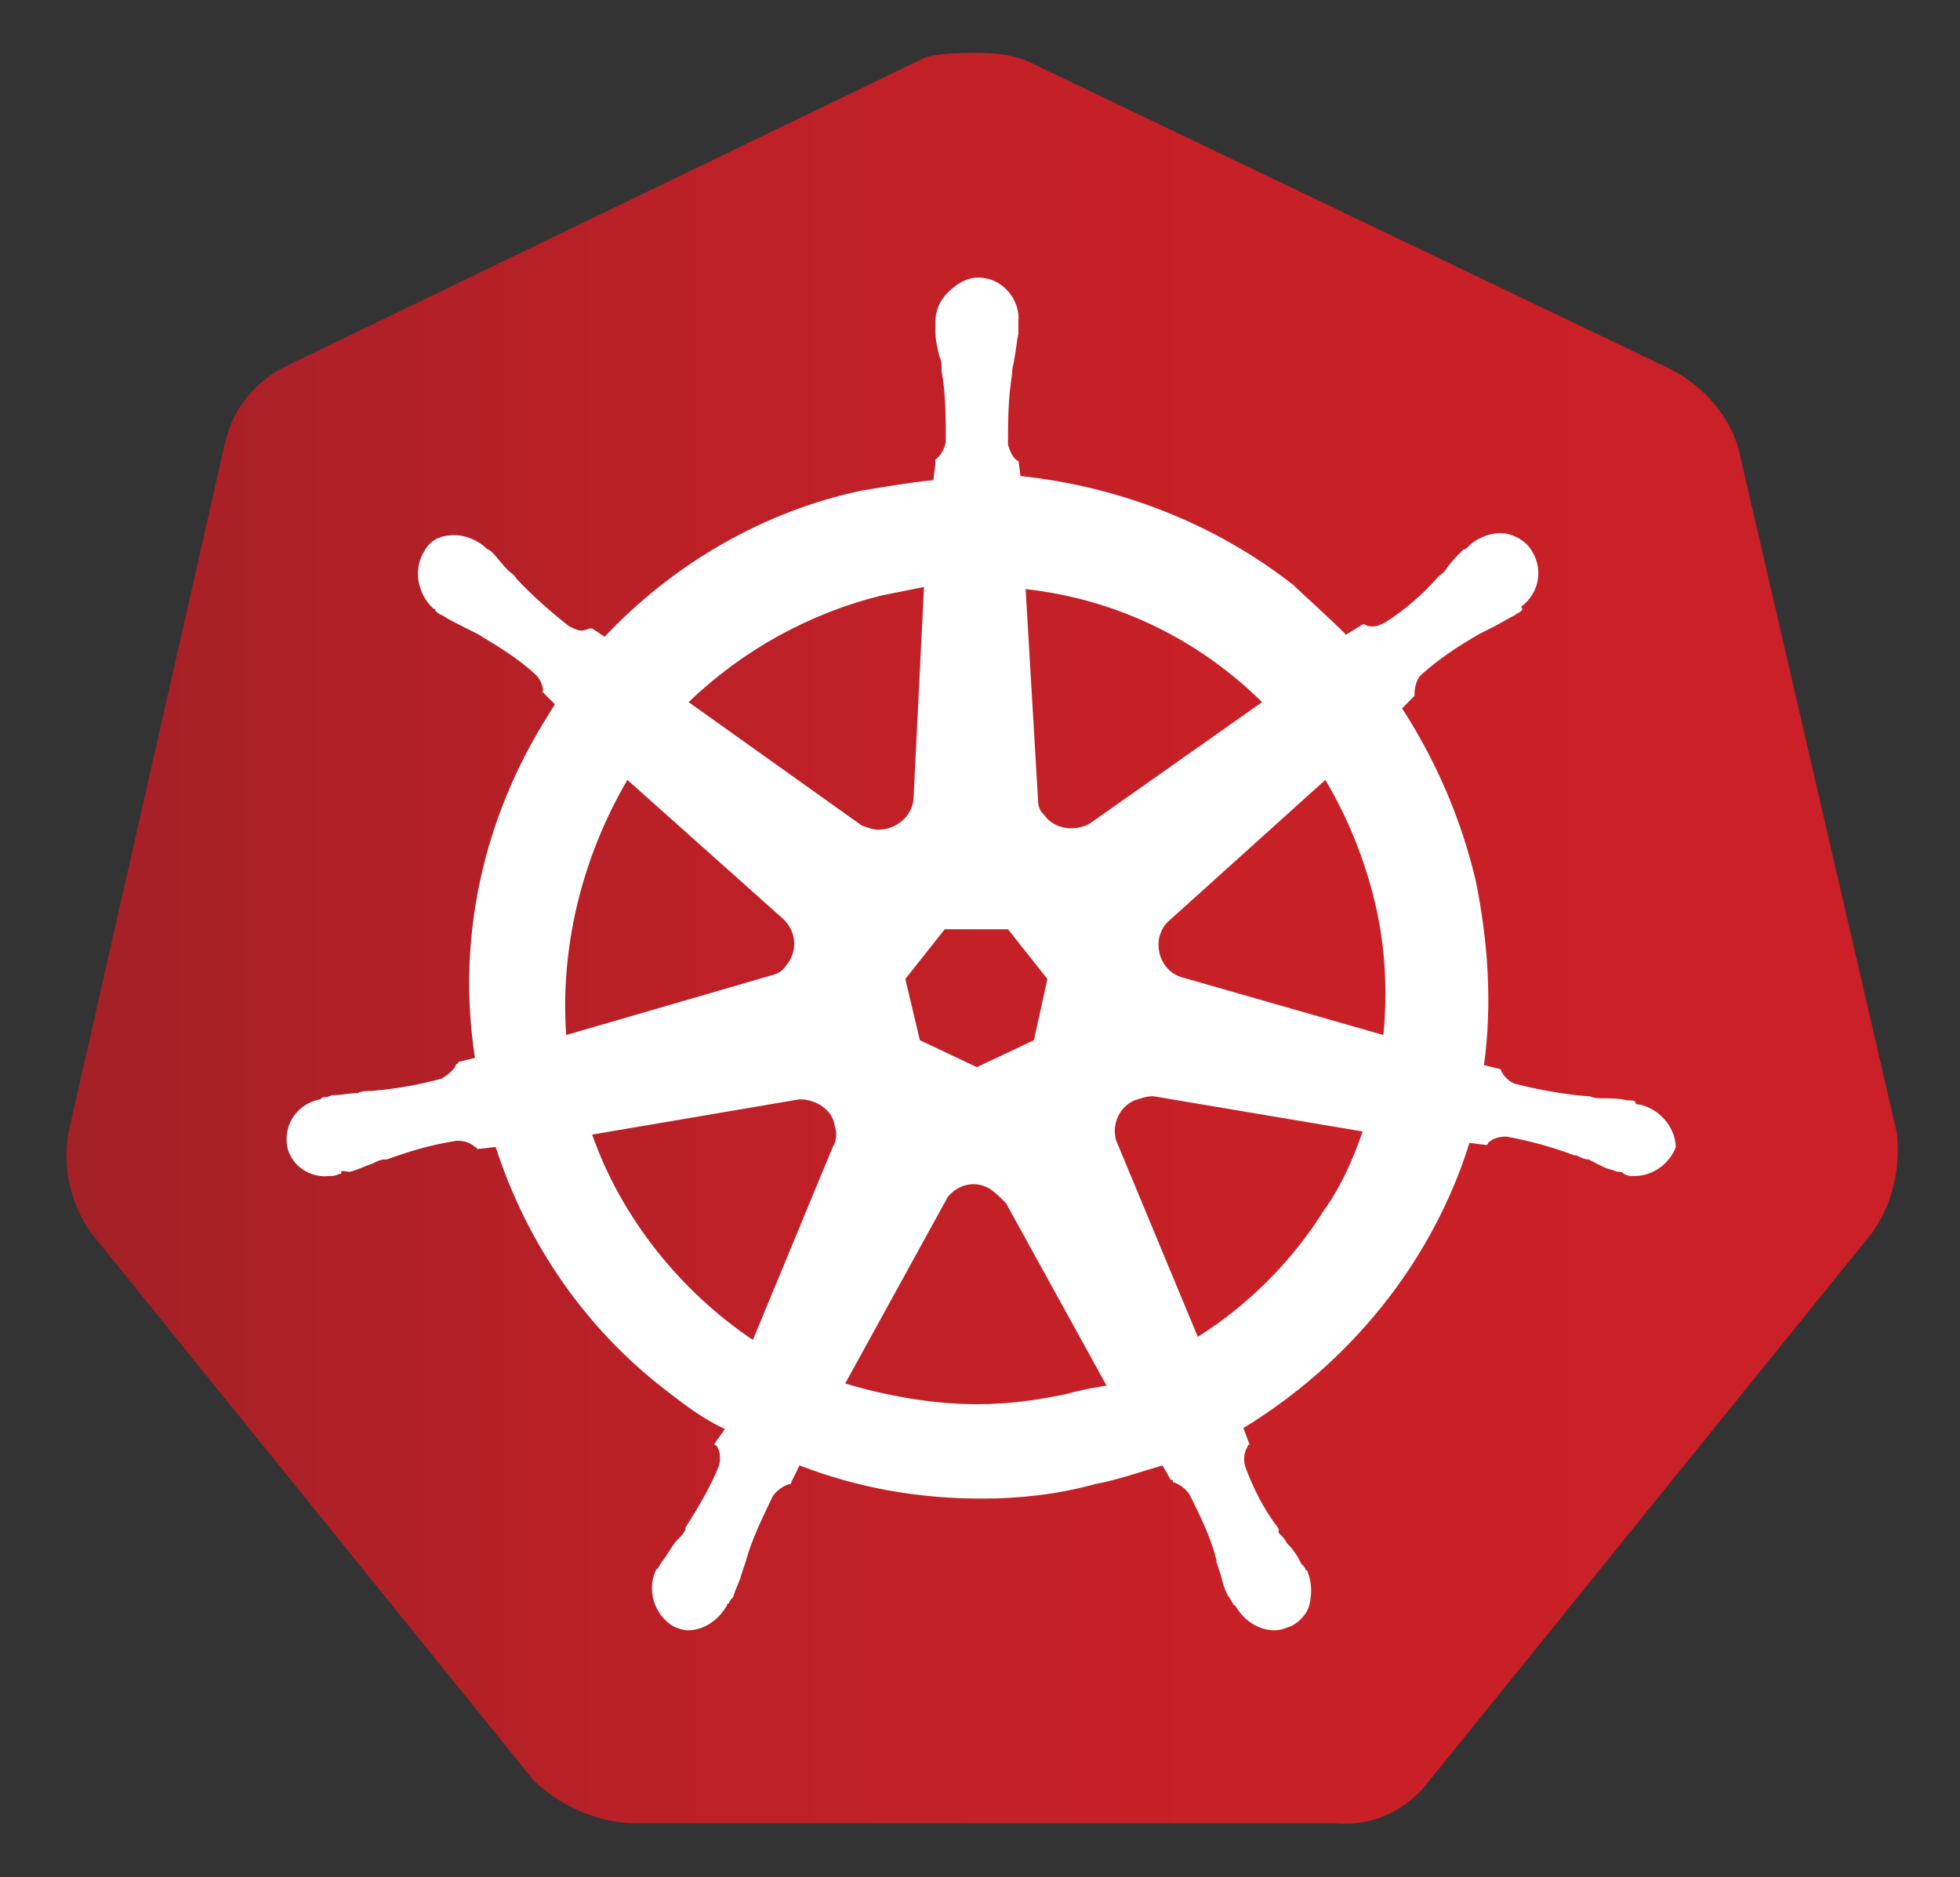
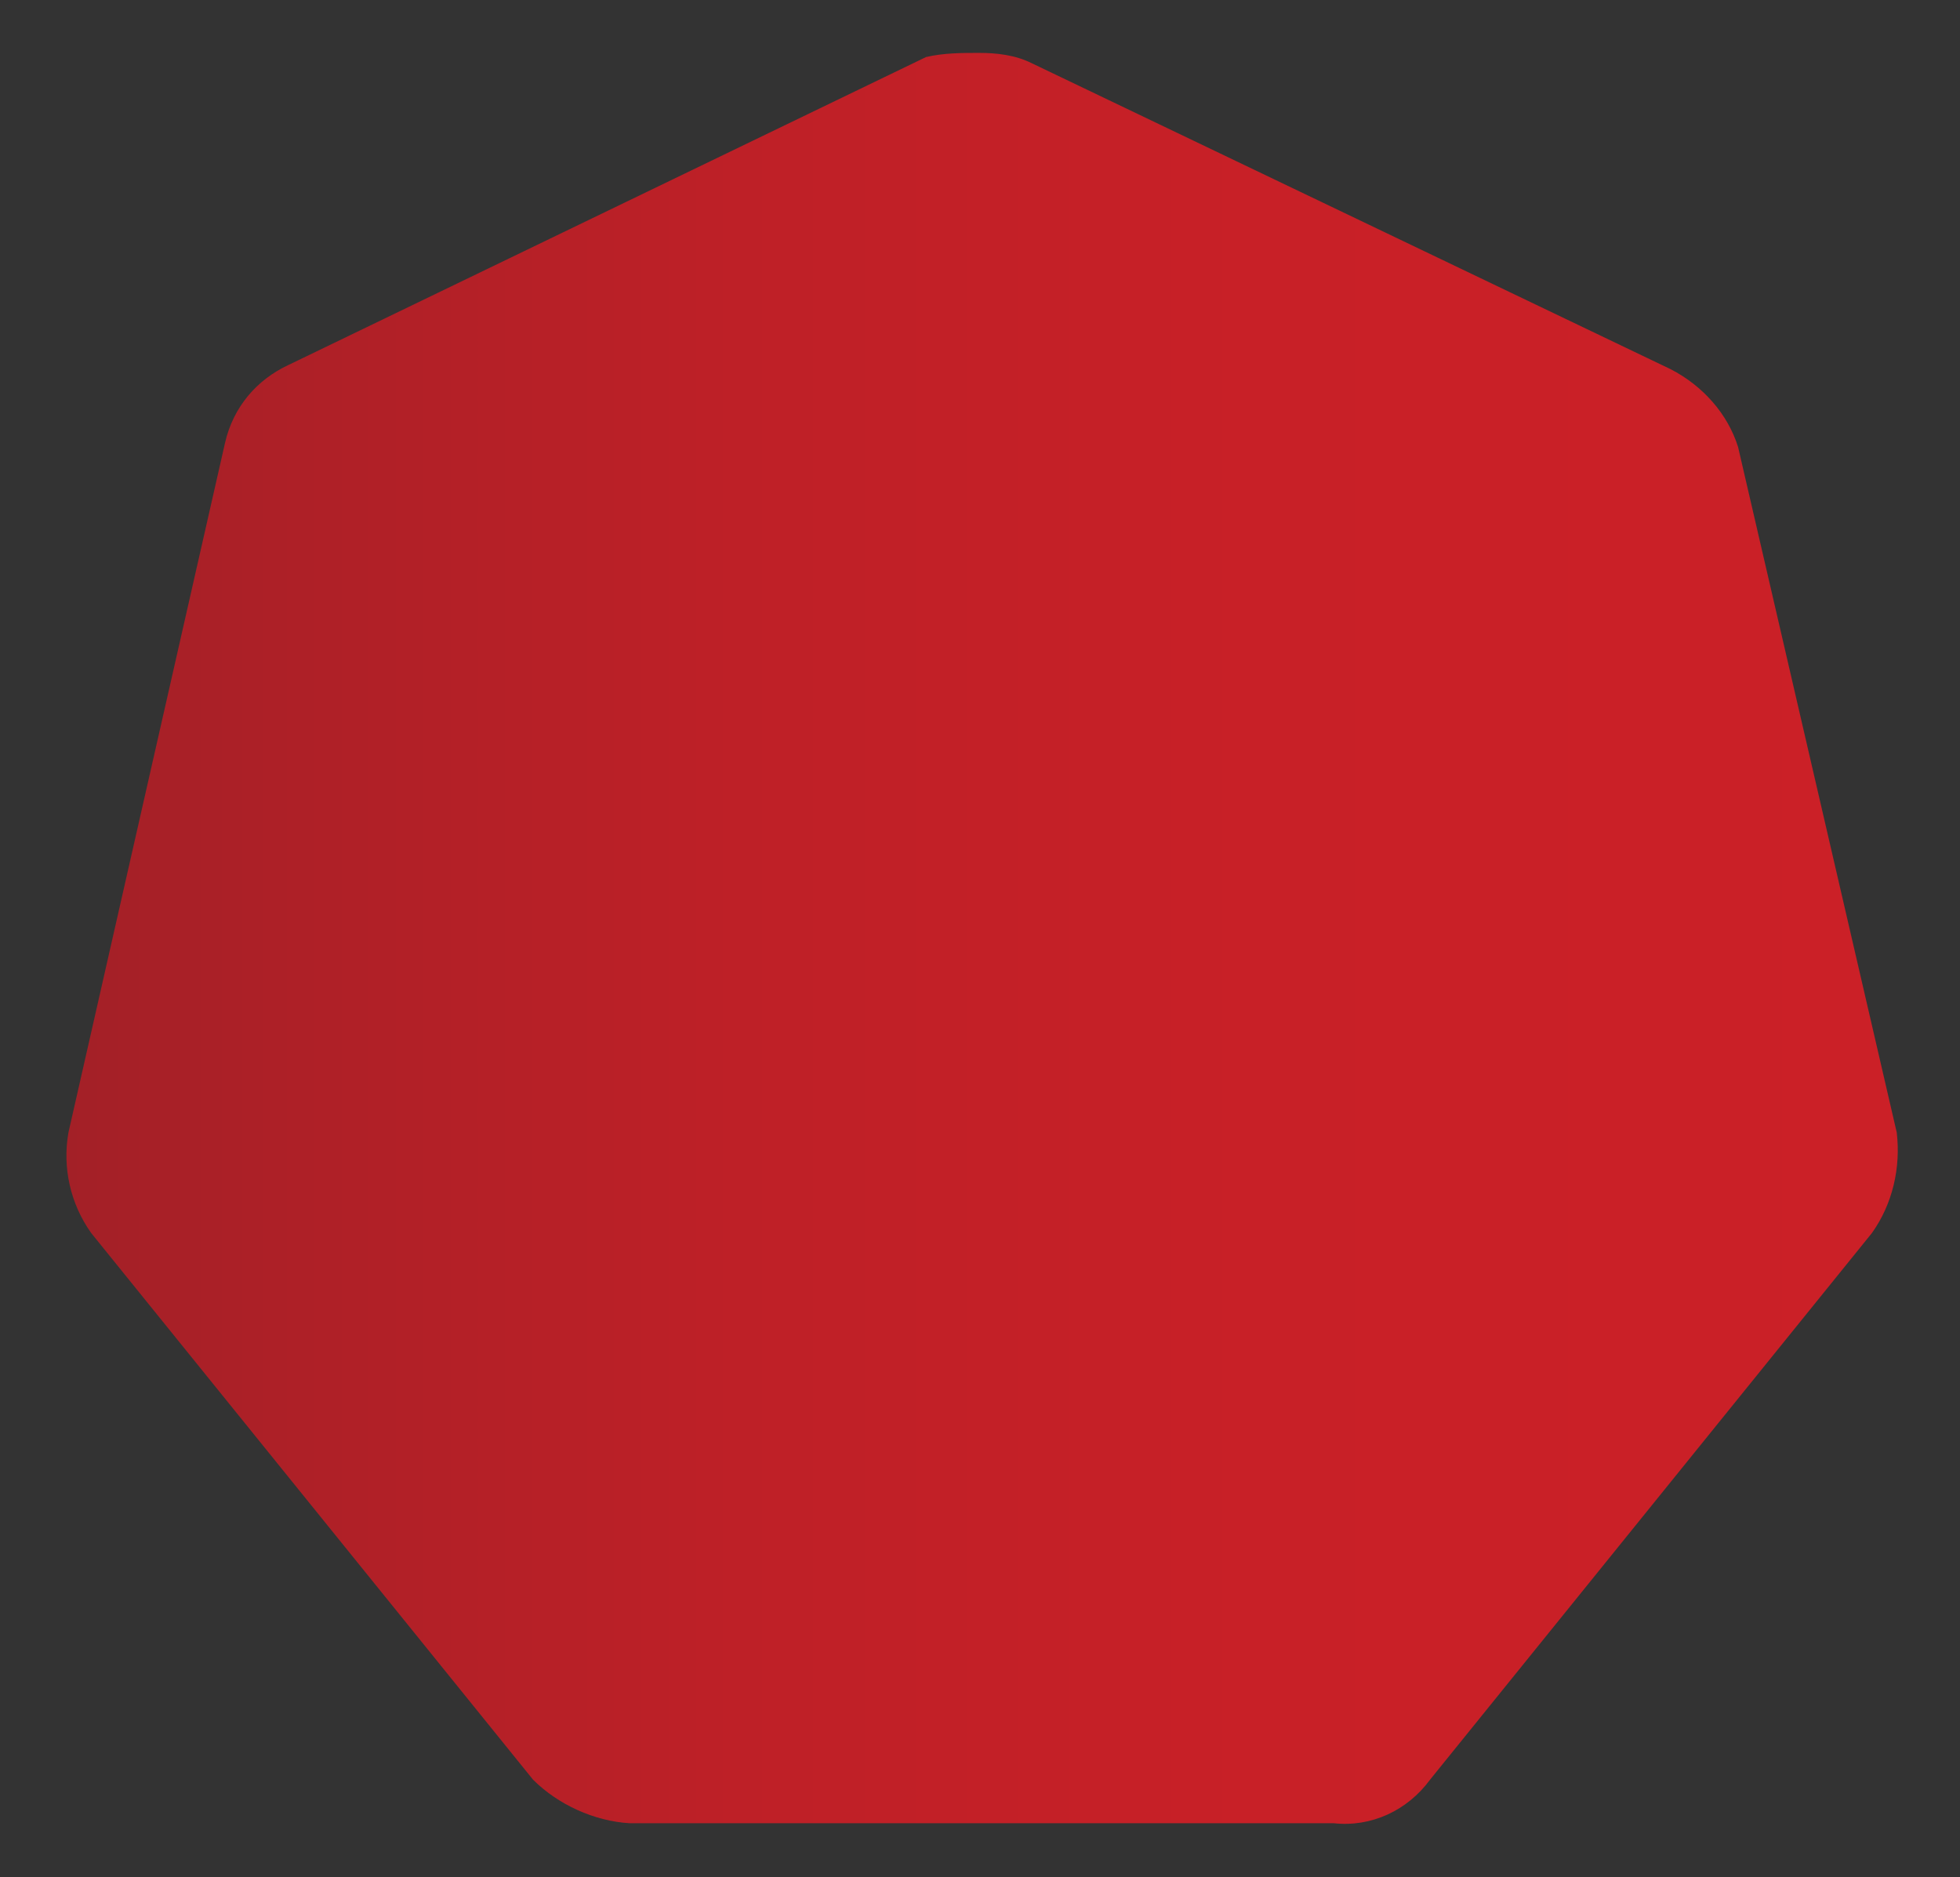
<svg xmlns="http://www.w3.org/2000/svg" version="1.1" id="svg10488" x="0px" y="0px" viewBox="0 0 189 181" style="enable-background:new 0 0 189 181;" xml:space="preserve">
  <rect x="0" y="0" width="189" height="181" fill="#333333" stroke="none" />
  <style type="text/css">
	.st0{fill:url(#path10349_1_);}
	.st1{fill:#FFFFFF;}
</style>
  <linearGradient id="path10349_1_" gradientUnits="userSpaceOnUse" x1="6.405" y1="90.48" x2="183" y2="90.48">
    <stop offset="0" style="stop-color:#A32027" />
    <stop offset="0.113" style="stop-color:#AD2027" />
    <stop offset="0.366" style="stop-color:#BE2027" />
    <stop offset="0.645" style="stop-color:#C82027" />
    <stop offset="0.995" style="stop-color:#CB2027" />
    <stop offset="1" style="stop-color:#CB2027" />
  </linearGradient>
  <path id="path10349" class="st0" d="M167.6,43.1c-1-3.2-3.4-5.9-6.5-7.5L99.5,6.1c-1.6-0.8-3.4-1-5.1-1c-1.6,0-3.4,0-5.1,0.4  L27.8,35.2c-3,1.4-5.3,4-6.1,7.5L6.6,109.2c-0.6,3.4,0.2,6.9,2.2,9.7l42.6,52.7c2.4,2.4,5.9,4,9.3,4.2h67.9c3.6,0.4,7.1-1.2,9.3-4.2  l42.6-52.7c2-2.8,2.8-6.3,2.4-9.7L167.6,43.1L167.6,43.1z" />
-   <path id="path10351" class="st1" d="M158.1,106.5L158.1,106.5c-0.2,0-0.4,0-0.4-0.2s-0.4-0.2-0.8-0.2c-0.8-0.2-1.6-0.2-2.4-0.2  c-0.4,0-0.8,0-1.2-0.2H153c-2.2-0.2-4.6-0.6-6.9-1.2c-0.6-0.2-1.2-0.8-1.4-1.4c0.2,0,0,0,0,0l0,0l-1.6-0.4  c0.8-5.9,0.4-11.9-0.8-17.8c-1.4-5.9-3.8-11.5-7.1-16.6l1.2-1.2l0,0v-0.2c0-0.6,0.2-1.4,0.6-1.8c1.8-1.6,3.6-2.8,5.7-4l0,0  c0.4-0.2,0.8-0.4,1.2-0.6c0.8-0.4,1.4-0.8,2.2-1.2c0.2-0.2,0.4-0.2,0.6-0.4c0.2-0.2,0-0.2,0-0.4l0,0c1.8-1.4,2.2-3.8,0.8-5.7  c-0.6-0.8-1.8-1.4-2.8-1.4s-2,0.4-2.8,1l0,0l-0.2,0.2c-0.2,0.2-0.4,0.4-0.6,0.4c-0.6,0.6-1.2,1.2-1.6,1.8c-0.2,0.4-0.6,0.6-0.8,0.8  l0,0c-1.4,1.6-3.2,3.2-5.1,4.4c-0.4,0.2-0.8,0.4-1.2,0.4c-0.2,0-0.6,0-0.8-0.2h-0.2l-1.6,1c-1.6-1.6-3.4-3.2-5.1-4.8  c-7.5-5.9-16.8-9.5-26.3-10.5l-0.2-1.6l0,0v0.2c-0.6-0.4-0.8-1-1-1.6c0-2.2,0-4.4,0.4-6.9v-0.2c0-0.4,0.2-0.8,0.2-1.2  c0.2-0.8,0.2-1.6,0.4-2.4V31l0,0c0.2-2-1.4-4-3.4-4.2c-1.2-0.2-2.4,0.4-3.4,1.4C90.6,29,90.2,30,90.2,31l0,0v1  c0,0.8,0.2,1.6,0.4,2.4c0.2,0.4,0.2,0.8,0.2,1.2v0.2c0.4,2.2,0.4,4.4,0.4,6.9c-0.2,0.6-0.4,1.2-1,1.6v0.4l0,0L90,46.3  c-2.2,0.2-4.4,0.6-6.9,1c-9.5,2-18.2,7.1-24.8,14.1l-1.2-0.8h-0.2c-0.2,0-0.4,0.2-0.8,0.2c-0.4,0-0.8-0.2-1.2-0.4  c-1.8-1.4-3.6-3-5.1-4.6l0,0c-0.2-0.4-0.6-0.6-0.8-0.8c-0.6-0.6-1-1.2-1.6-1.8C47.2,53,47,53,46.8,52.8s-0.2-0.2-0.2-0.2l0,0  c-0.8-0.6-1.8-1-2.8-1c-1.2,0-2.2,0.4-2.8,1.4c-1.2,1.8-0.8,4.2,0.8,5.7l0,0c0.2,0,0.2,0.2,0.2,0.2s0.4,0.4,0.6,0.4  c0.6,0.4,1.4,0.8,2.2,1.2c0.4,0.2,0.8,0.4,1.2,0.6l0,0c2,1.2,4,2.4,5.7,4c0.4,0.4,0.8,1.2,0.6,1.8v-0.2l0,0l1.2,1.2  c-0.2,0.4-0.4,0.6-0.6,1c-6.3,9.9-8.9,21.6-7.1,33.1l-1.6,0.4l0,0c0,0.2-0.2,0.2-0.2,0.2c-0.2,0.6-0.8,1-1.4,1.4  c-2.2,0.6-4.4,1-6.9,1.2l0,0c-0.4,0-0.8,0-1.2,0.2c-0.8,0-1.6,0.2-2.4,0.2c-0.2,0-0.4,0.2-0.8,0.2c-0.2,0-0.2,0-0.4,0.2l0,0  c-2.2,0.4-3.6,2.4-3.2,4.6l0,0c0.4,1.8,2.2,3,4,2.8c0.4,0,0.6,0,1-0.2l0,0c0.2,0,0.2,0,0.2-0.2s0.6,0,0.8,0c0.8-0.2,1.6-0.6,2.2-0.8  c0.4-0.2,0.8-0.4,1.2-0.4h0.2c2.2-0.8,4.2-1.4,6.7-1.8h0.2c0.6,0,1.2,0.2,1.6,0.6c0.2,0,0.2,0.2,0.2,0.2l0,0l1.8-0.2  c3,9.3,8.7,17.6,16.6,23.6c1.8,1.4,3.4,2.6,5.5,3.6l-1,1.4l0,0c0,0.2,0.2,0.2,0.2,0.2c0.4,0.6,0.4,1.4,0.2,2c-0.8,2-2,4-3.2,5.9v0.2  c-0.2,0.4-0.4,0.6-0.8,1s-0.8,1.2-1.4,2c-0.2,0.2-0.2,0.4-0.4,0.6c0,0,0,0.2-0.2,0.2l0,0c-1,2-0.2,4.4,1.6,5.5  c0.4,0.2,1,0.4,1.4,0.4c1.6,0,3-1,3.8-2.4l0,0c0,0,0-0.2,0.2-0.2c0-0.2,0.2-0.4,0.4-0.6c0.2-0.8,0.6-1.4,0.8-2.2l0.4-1.2l0,0  c0.6-2.2,1.6-4.2,2.6-6.3c0.4-0.6,1-1,1.6-1.2c0.2,0,0.2,0,0.2-0.2l0,0l0.8-1.6c5.7,2.2,11.5,3.2,17.6,3.2c3.6,0,7.3-0.4,10.9-1.4  c2.2-0.4,4.4-1.2,6.5-1.8l0.8,1.4l0,0c0.2,0,0.2,0,0.2,0.2c0.6,0.2,1.2,0.6,1.6,1.2c1,2,2,4,2.6,6.3v0.2l0.4,1.2  c0.2,0.8,0.4,1.6,0.8,2.2c0.2,0.2,0.2,0.4,0.4,0.6c0,0,0,0.2,0.2,0.2l0,0c0.8,1.4,2.2,2.4,3.8,2.4c0.6,0,1-0.2,1.6-0.4  c0.8-0.4,1.6-1.2,1.8-2.2c0.2-1,0.2-2-0.2-3l0,0c0-0.2-0.2-0.2-0.2-0.2c0-0.2-0.2-0.4-0.4-0.6c-0.4-0.8-0.8-1.4-1.4-2  c-0.2-0.4-0.4-0.6-0.8-1v-0.4c-1.4-1.8-2.4-3.8-3.2-5.9c-0.2-0.6-0.2-1.4,0.2-2c0-0.2,0.2-0.2,0.2-0.2l0,0l-0.6-1.6  c10.3-6.3,18.2-16,21.8-27.5l1.6,0.2l0,0c0.2,0,0.2-0.2,0.2-0.2c0.4-0.4,1-0.6,1.6-0.6h0.2c2.2,0.4,4.4,1,6.5,1.8h0.2  c0.4,0.2,0.8,0.4,1.2,0.4c0.8,0.4,1.4,0.8,2.2,1c0.2,0,0.4,0.2,0.8,0.2c0.2,0,0.2,0,0.4,0.2l0,0c0.4,0.2,0.6,0.2,1,0.2  c1.8,0,3.4-1.2,4-2.8C161.5,108.5,159.9,106.9,158.1,106.5L158.1,106.5z M99.7,100.3l-5.5,2.6l-5.5-2.6l-1.4-5.9l3.8-4.8h6.1  l3.8,4.8L99.7,100.3z M132.6,87.1c1,4.2,1.2,8.5,0.8,12.7l-19.2-5.5l0,0c-1.8-0.4-2.8-2.2-2.4-4c0.2-0.6,0.4-1,0.8-1.4l15.2-13.7  C130,78.9,131.6,82.9,132.6,87.1z M121.7,67.7l-16.6,11.7c-1.4,0.8-3.4,0.6-4.4-0.8c-0.4-0.4-0.6-0.8-0.6-1.4l-1.2-20.4  C107.8,57.8,115.6,61.7,121.7,67.7L121.7,67.7z M85.1,57.4l4-0.8l-1,20.2l0,0c0,1.8-1.6,3.2-3.4,3.2c-0.6,0-1-0.2-1.6-0.4L66.4,67.7  C71.6,62.7,78.1,59.1,85.1,57.4z M60.5,75.2l14.9,13.3l0,0c1.4,1.2,1.6,3.2,0.4,4.6c-0.4,0.6-0.8,0.8-1.6,1l-19.6,5.7  C54,91.4,56.1,82.7,60.5,75.2z M57.1,109.4l20-3.4c1.6,0,3.2,1,3.4,2.6c0.2,0.6,0.2,1.4-0.2,2l0,0l-7.7,18.6  C65.6,124.5,59.9,117.4,57.1,109.4z M102.9,134.4c-2.8,0.6-5.7,1-8.7,1c-4.2,0-8.7-0.8-12.7-2l9.9-18c1-1.2,2.6-1.6,4-0.8  c0.6,0.4,1,0.8,1.6,1.4l0,0l9.7,17.6C105.5,133.8,104.3,134,102.9,134.4z M127.6,116.8c-3,4.8-7.3,9.1-12.1,12.1l-7.9-19  c-0.4-1.6,0.4-3.2,1.8-3.8c0.6-0.2,1.2-0.4,1.8-0.4l20.2,3.4C130.4,112,129.2,114.6,127.6,116.8z" />
</svg>